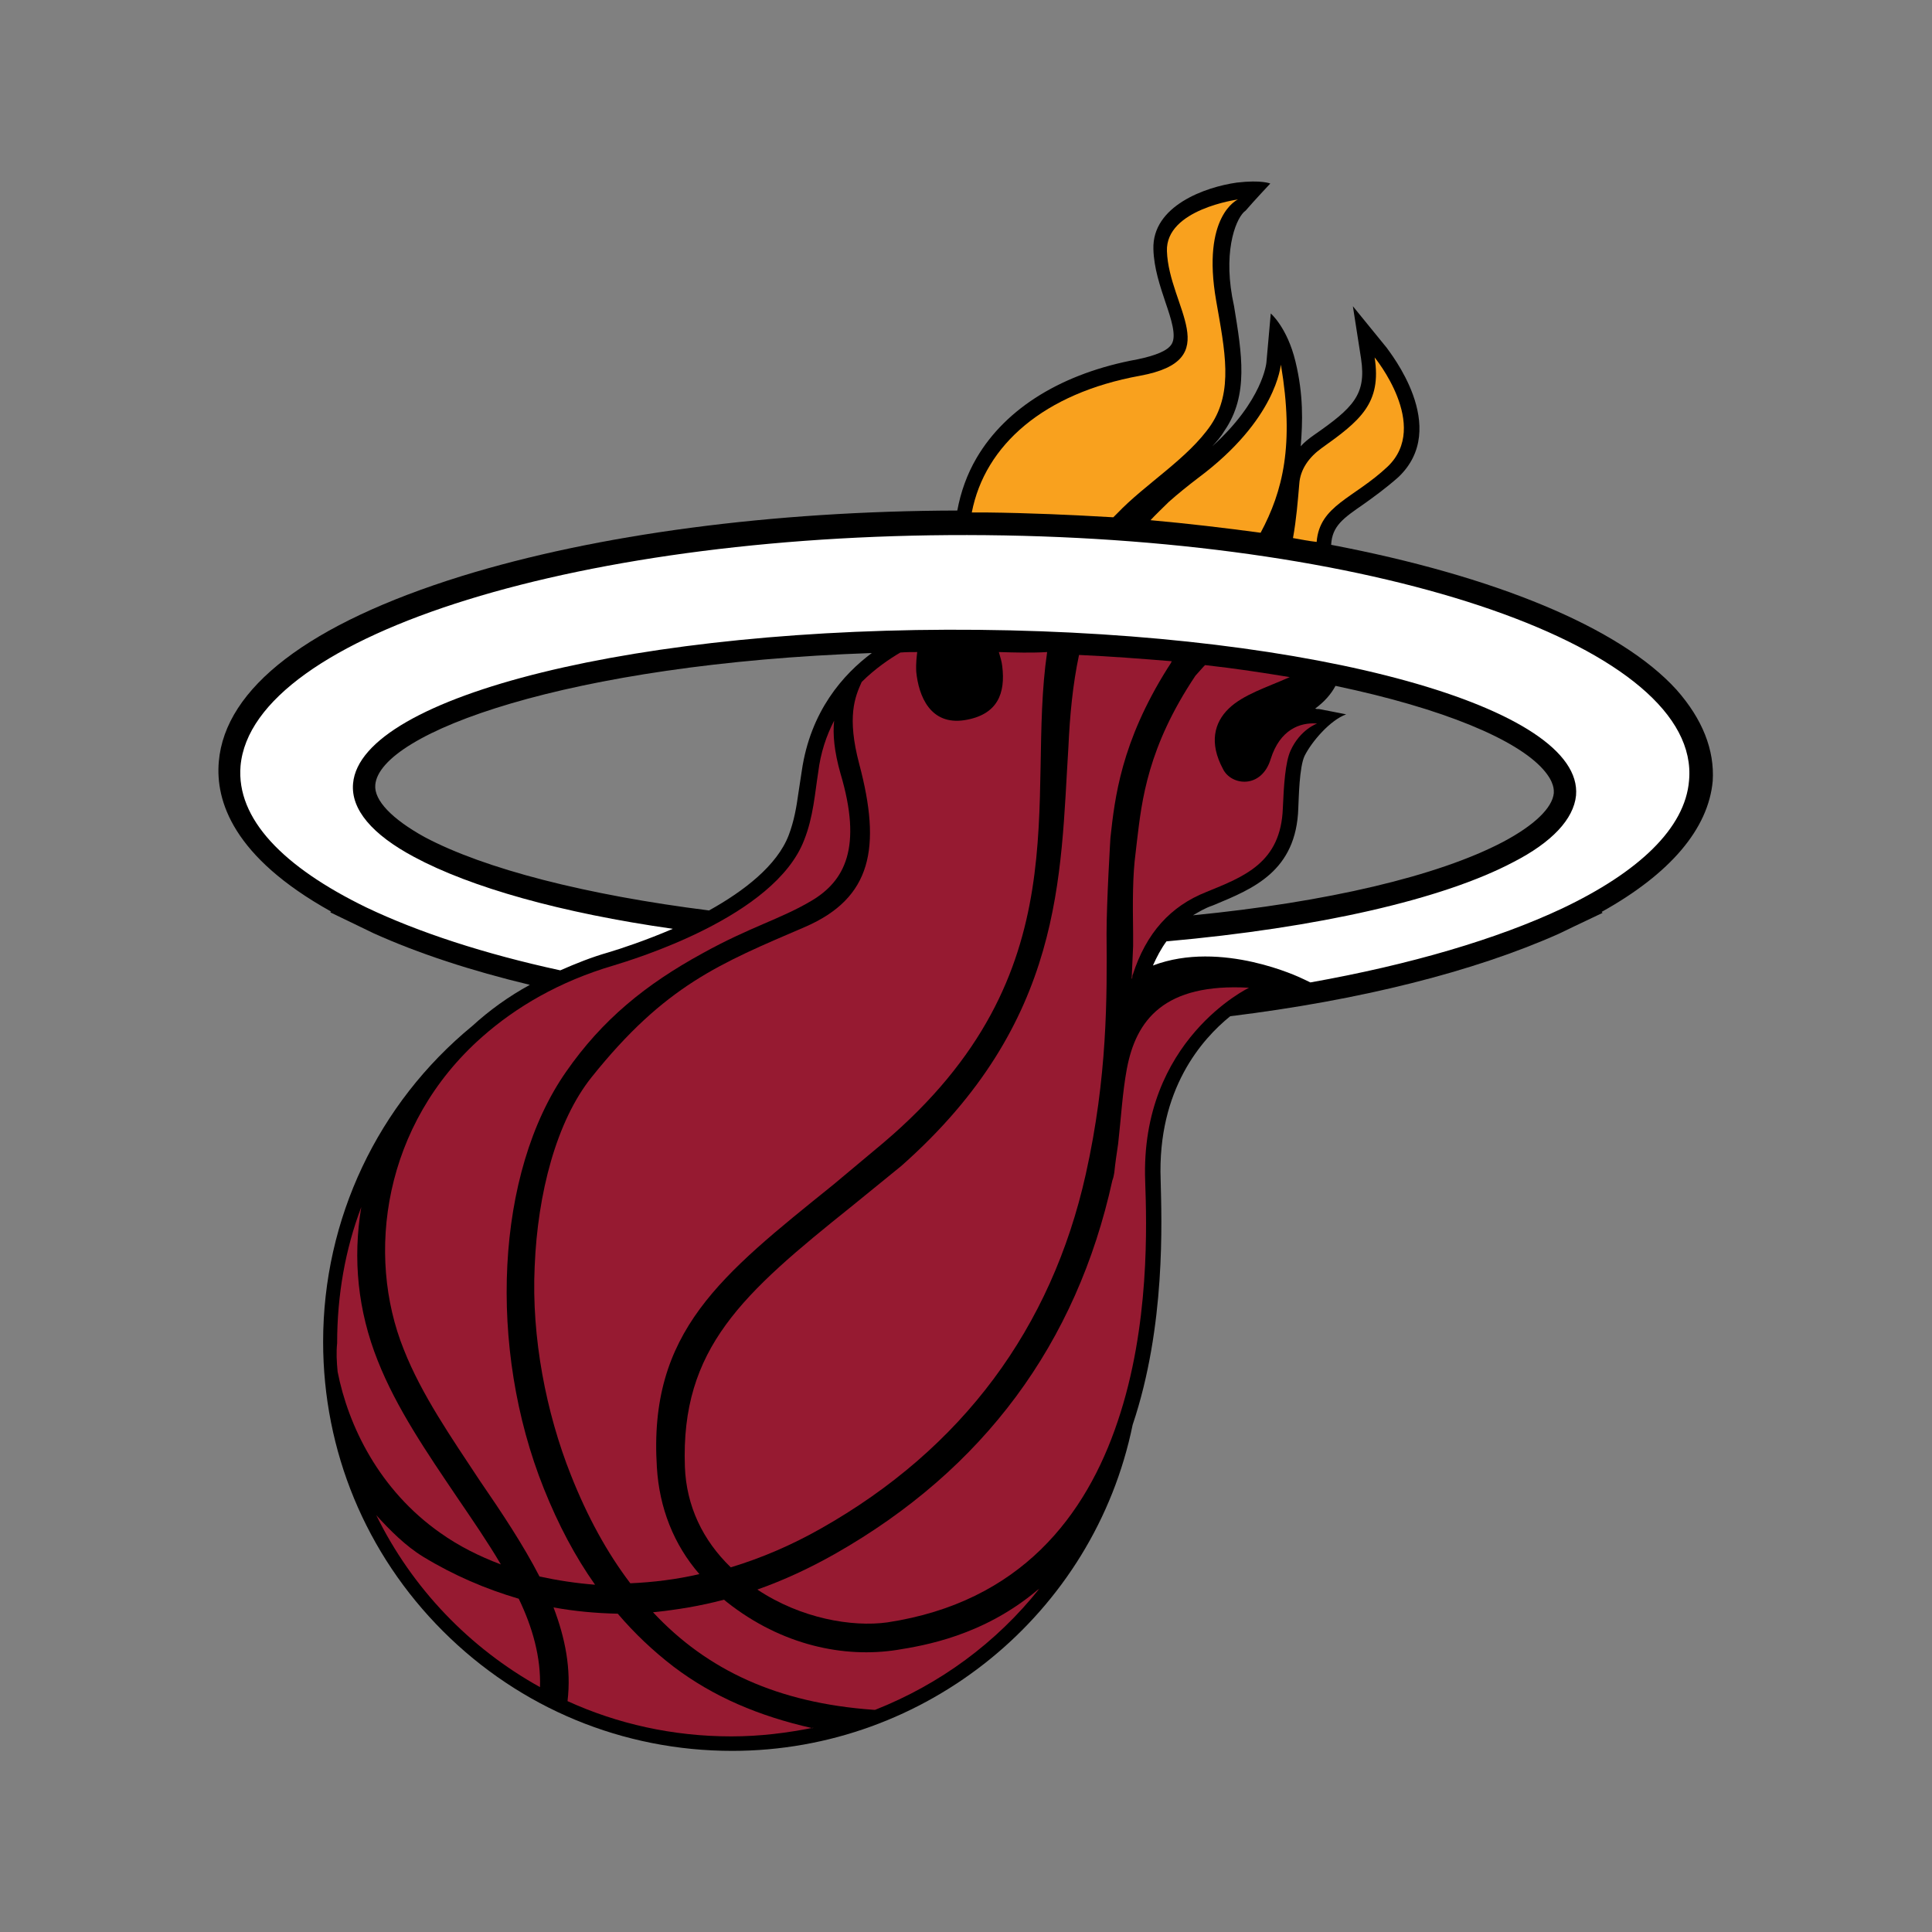
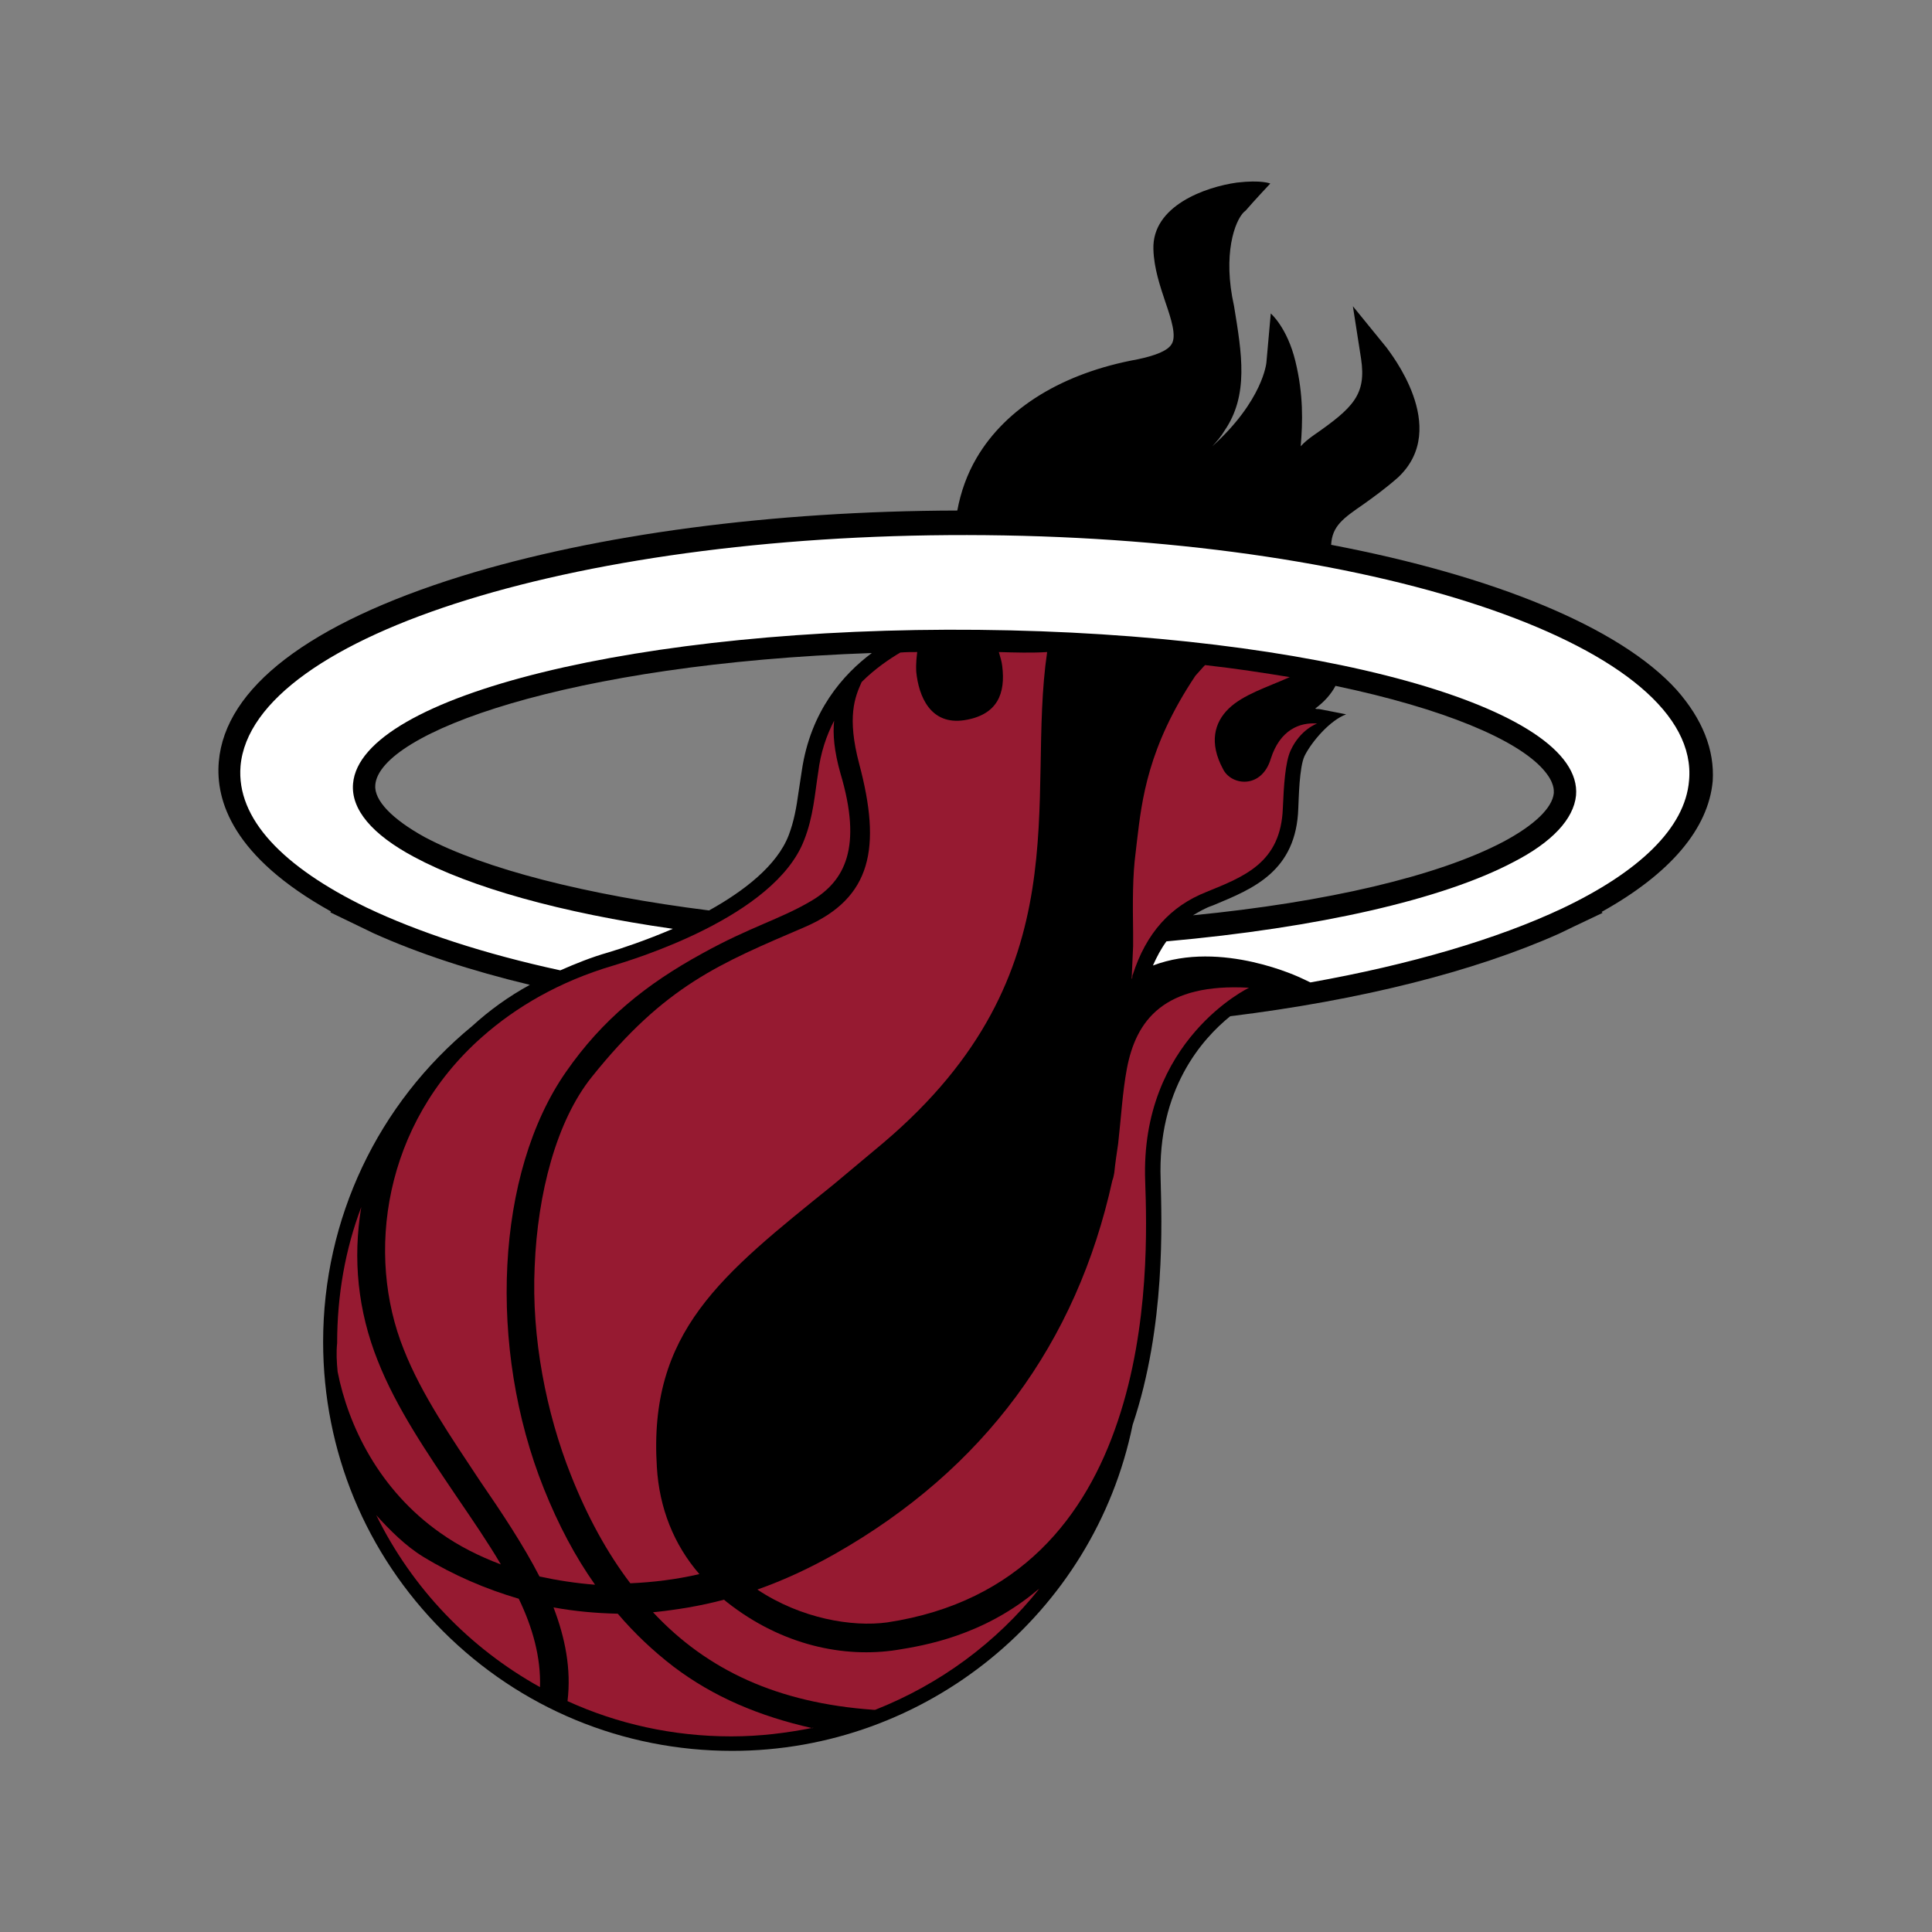
<svg xmlns="http://www.w3.org/2000/svg" id="a" viewBox="0 0 400 400">
  <rect x="0" y="0" width="400" height="400" fill="#808080" stroke="none" />
  <g id="b">
    <g id="c">
      <path d="M347.1,142.8c-11.8-13-37.9-23.6-71.5-30,.2-3.9,2.5-5.5,6.7-8.4,2.1-1.5,4.6-3.3,7.2-5.6,10.9-10.3-1.9-26-2.4-26.8l-7-8.6,1.7,10.9c1.1,7.4-1.6,10.1-9.8,15.8-1,.7-2,1.5-2.7,2.3.4-5,.6-10.6-1.1-17.6s-5.1-9.9-5.1-9.9l-.9,10.1c0,.1-.7,7.9-11.2,17.4.9-1,1.8-2,2.5-3.2,5.1-7.4,3.6-16,2-25.8l-.4-2c-1.8-10.2,1-16.6,2.8-17.8,1.8-2.1,5.1-5.6,5.1-5.6,0,0-1.8-.8-6.9-.2-6.5.9-17.6,4.8-17.3,13.8.1,3.9,1.4,7.7,2.5,11,1.2,3.5,2.3,6.9,1.3,8.6-.8,1.4-3.3,2.4-7.1,3.2-15.4,2.8-27.2,10-33.3,20.4-2,3.4-3.3,7.1-4,10.9-38.3.1-74.6,4.9-102.7,13.6-31.5,9.8-48.9,23.1-50.2,38.4-.7,8.1,2.9,19.7,23.2,31l-.1.2,5.8,2.8h0l3.1,1.5h0c9.3,4.2,20.3,7.8,32.4,10.7-4.4,2.4-8.4,5.3-11.9,8.5-19.6,16.1-30.9,40-30.9,65.4,0,22.6,8.8,43.9,24.8,59.9s37.3,24.8,59.9,24.8c40.1,0,74.9-28.4,82.9-67.5,6.9-20.5,6-42.4,5.8-50.7-.7-18.8,8.6-29.2,14.4-33.9,26.8-3.3,50.4-9.2,68.1-17.1h0l2.9-1.4h0l6.1-2.9-.2-.2c14.2-7.9,22.1-17.2,23-27.1.4-6.4-2.1-12.8-7.5-18.9M319.5,159.3c2.4,2.7,2.2,4.4,2.2,4.9-.3,3.1-4.1,6.7-10.5,10.1h0c-13.5,7.1-36.6,12.5-64.2,15.2,1.2-.7,2.5-1.5,4-2l.5-.2c7.9-3.3,16.9-6.9,17.3-20,.1-2,.2-8.5,1.3-10.8,1.5-3,5.3-7.4,8.6-8.6.1,0-5.6-1.1-5.6-1.1-.3,0-.6,0-.8-.1,1.9-1.4,3.3-3,4.2-4.7,22.4,4.7,37.5,11.1,43,17.3M77.7,162.5c.9-10.8,39.9-25.1,102.8-27.3-5.9,4.4-12.7,12-14.5,24.4l-.7,4.6c-.4,2.9-.9,5.8-2,8.7-2.4,6.3-9.3,11.6-16.5,15.6-25.4-3.2-46.5-8.6-58.9-15.2h0c-6.7-3.7-10.5-7.6-10.2-10.8" stroke-width="0" />
      <path d="M69.9,284c2.2,11.2,8.6,24.5,21.3,33.4,3.8,2.7,8,4.8,12.5,6.5-2.7-4.6-6-9.4-9.2-14.1-6-8.9-12.4-18.2-16.3-28.1-4.1-10.3-5.2-21-3.4-31.8-3.3,8.7-5,18.2-5,28.2-.2,1.9-.1,3.8.1,5.9" fill="#961a31" stroke-width="0" />
-       <path d="M83.6,279.4c3.7,9.4,9.9,18.3,15.7,27.1,4.6,6.7,9,13.3,12.4,19.9,3.7.8,7.6,1.4,11.5,1.7-4.1-5.8-7.6-12.4-10.6-19.9-11.7-29.2-10-65.4,4.6-86.3,7.5-10.8,16.5-18.1,28.2-24.5,9.9-5.5,16.2-7.1,22.6-10.9,6.9-4.1,10.6-11,6-26.4-1.3-4.6-1.6-8.1-1.3-10.9-1.6,3.1-2.8,6.6-3.3,10.7h0c-.7,4.4-1,9.2-2.9,14-6.1,16-35.6,24.8-39.5,26-11.2,3.3-20.2,8.6-27.2,14.8-20.5,18.1-24.1,45.1-16.2,64.7" fill="#961a31" stroke-width="0" />
+       <path d="M83.6,279.4c3.7,9.4,9.9,18.3,15.7,27.1,4.6,6.7,9,13.3,12.4,19.9,3.7.8,7.6,1.4,11.5,1.7-4.1-5.8-7.6-12.4-10.6-19.9-11.7-29.2-10-65.4,4.6-86.3,7.5-10.8,16.5-18.1,28.2-24.5,9.9-5.5,16.2-7.1,22.6-10.9,6.9-4.1,10.6-11,6-26.4-1.3-4.6-1.6-8.1-1.3-10.9-1.6,3.1-2.8,6.6-3.3,10.7c-.7,4.4-1,9.2-2.9,14-6.1,16-35.6,24.8-39.5,26-11.2,3.3-20.2,8.6-27.2,14.8-20.5,18.1-24.1,45.1-16.2,64.7" fill="#961a31" stroke-width="0" />
      <path d="M206.8,135c.3,1,.6,2,.7,2.9.7,5.6-.9,10.1-7.8,11.2-7.1,1.1-9.5-5-10-10-.1-1.8.1-3.2.2-4.1-1.2,0-2.3,0-3.5.1-2.2,1.3-5.2,3.3-8,6.1-1.4,3.1-3.1,7.2-.5,17,4.6,17.3,2.6,27.7-11.2,33.7-17.7,7.6-29,12.1-44.2,31.1-7.3,9.1-11.2,24.1-11.8,39.2-.7,14.7,2.4,30.4,7.5,43.2,3.4,8.6,7.5,16.1,12.3,22.4,4.7-.2,9.6-.8,14.3-1.9-5.3-6.1-8.3-13.7-8.8-22.1-1.8-28.1,13.3-39.8,36.5-58.5l10.4-8.7c41.5-35.2,29.4-71,33.9-101.6-3.2.2-6.6.1-10,0" fill="#961a31" stroke-width="0" />
-       <path d="M223.4,135.6c-1.3,6.1-1.9,12.5-2.2,19.1-1.7,26.7-.8,56.8-34.6,86.7l-10.2,8.3c-22.6,18.1-35.5,29.4-34.6,54,.3,8.1,3.7,15.2,9.5,20.8,6.3-1.9,12.6-4.6,18.6-8,29.4-16.6,47.8-41.6,54.9-73.4,4.5-20.2,4.4-36.6,4.3-49.8,0-6.7.8-19.8.8-19.8.9-8.3,2.2-19.8,11.8-35.1.3-.5.7-1,.9-1.5-6.1-.5-12.5-1-19.2-1.3" fill="#961a31" stroke-width="0" />
      <path d="M233.3,221.3h0c-.9,4.8-1.2,10.2-1.8,15.5-.3,2-.6,4-.8,6-.1.6-.2,1.1-.4,1.6-7.4,33.7-26.6,59.8-57.4,77.3-5.3,3-10.7,5.5-16.1,7.4,9,6,19.6,7.8,26.9,6.8,27.7-4.2,41.2-22.2,47.7-41.6,6.7-19.8,6-41,5.7-49.7-1.1-29.3,21.5-40.1,21.5-40.1-17.6-1-23.4,6.7-25.3,16.8" fill="#961a31" stroke-width="0" />
      <path d="M214.8,329.2c-11.3,9.5-23.5,11.5-29.1,12.4-10.9,1.7-23.8-.9-35.2-9.9-.2-.2-.4-.3-.6-.5-4.9,1.3-9.8,2.1-14.7,2.6,11.2,12,25.8,18.8,45.7,20.2h.3c13.4-5.3,25.1-13.9,34-25.1q-.2.2-.4.3" fill="#961a31" stroke-width="0" />
      <path d="M111.8,349.3c.2-6.1-1.5-12.3-4.4-18.3-6.8-2-13.4-4.8-19.8-8.7-3.6-2.2-6.9-5.5-9.7-8.6h0c7.4,15.1,19.3,27.5,33.9,35.6h0Z" fill="#961a31" stroke-width="0" />
      <path d="M168.2,357.8c-11.1-2.5-20.5-6.5-28.7-12.7-4.3-3.3-8.1-6.9-11.6-11-4.5-.1-8.9-.5-13.3-1.3,2.4,6.3,3.7,12.7,2.9,19.4h0c10.3,4.7,21.8,7.3,33.9,7.3,5.9,0,11.5-.7,17-1.8q-.1.1-.2.1" fill="#961a31" stroke-width="0" />
      <path d="M263.1,157.1c-1.9,6.3-8.2,5.6-9.9,2.1-2.9-5.4-1.8-9.6,1.2-12.5,3-2.9,7.9-4.4,12.6-6.5h.1c-5.5-.9-11.3-1.8-17.6-2.5l-.3.3c-.6.7-1.1,1.2-1.7,1.9-9.9,14.8-11.1,25.8-12.1,34.2l-.3,2.6c-.6,4.5-.6,10-.5,16.5v2.7c-.1,2.2-.2,4.5-.3,6.7h.1c.1-.9.1-1.2.1-.7,2.8-8.8,7.9-14.3,15.2-17.2,7.8-3.2,15.5-6,15.9-17.4.2-4.7.5-9.5,1.6-11.9,2-4.4,5.5-5.6,5.5-5.6-3.6-.3-7.7,1.3-9.6,7.3" fill="#961a31" stroke-width="0" />
-       <path d="M272.6,112.2c.6-7.6,7.7-9,14.7-15.6,8.9-8.5-2.7-22.6-2.7-22.6,1.5,9.5-3,13.1-11,18.8-2.5,1.8-4.4,4.3-4.6,7.4-.3,3.5-.6,7.3-1.3,11.2,1.6.3,3.2.6,4.9.8" fill="#f9a11e" stroke-width="0" />
-       <path d="M248,99c-2.1,1.6-4.2,3.3-6,4.9-1.3,1.3-2.6,2.5-3.8,3.8,7.8.7,15.4,1.6,22.8,2.6,4.6-8.6,7-18.2,4.2-34.8-.1.1-.8,11.3-17.2,23.5" fill="#f9a11e" stroke-width="0" />
-       <path d="M204.2,106.1c8.9.1,17.8.5,26.3,1,.3-.3.6-.6.8-.8,5.8-6.1,14.7-11.4,19.4-18.3,4.7-7,2.9-15.4,1.1-25.7-3.1-17.7,4.5-21,4.5-21,0,0-15,2-14.7,10.7.4,11.6,12.4,22.5-5.6,25.8-19.8,3.6-32.1,14.3-34.8,28.3,1,0,1.9,0,3,0" fill="#f9a11e" stroke-width="0" />
      <path d="M204.1,110.8c-82.8-.8-151.9,20.5-154.3,47.8-.9,10.9,8.8,20.9,26.1,29.3,10.7,5.1,24.4,9.6,40.1,13,3.2-1.4,6.4-2.7,9.9-3.7,2.7-.8,7.8-2.5,13.4-4.9-23.2-3.3-41.9-8.6-53.6-14.9-8.6-4.6-13.1-9.8-12.6-15.2,1.6-18.2,59.6-32.5,129.5-31.8s125.3,16.1,123.7,34.3c-.5,4.9-5,9.7-13,13.8-14.6,7.7-40.4,13.6-71.8,16.4-1.1,1.5-2,3.2-2.8,5,14.2-5.4,30.7,2.6,30.7,2.6,0,0,1.1.5,1.9.9,20.8-3.7,38.7-9,52.1-15.3,15.8-7.5,25.5-16.6,26.3-26.5,2.5-27.3-62.8-50-145.6-50.8" fill="#fff" stroke-width="0" />
    </g>
  </g>
</svg>